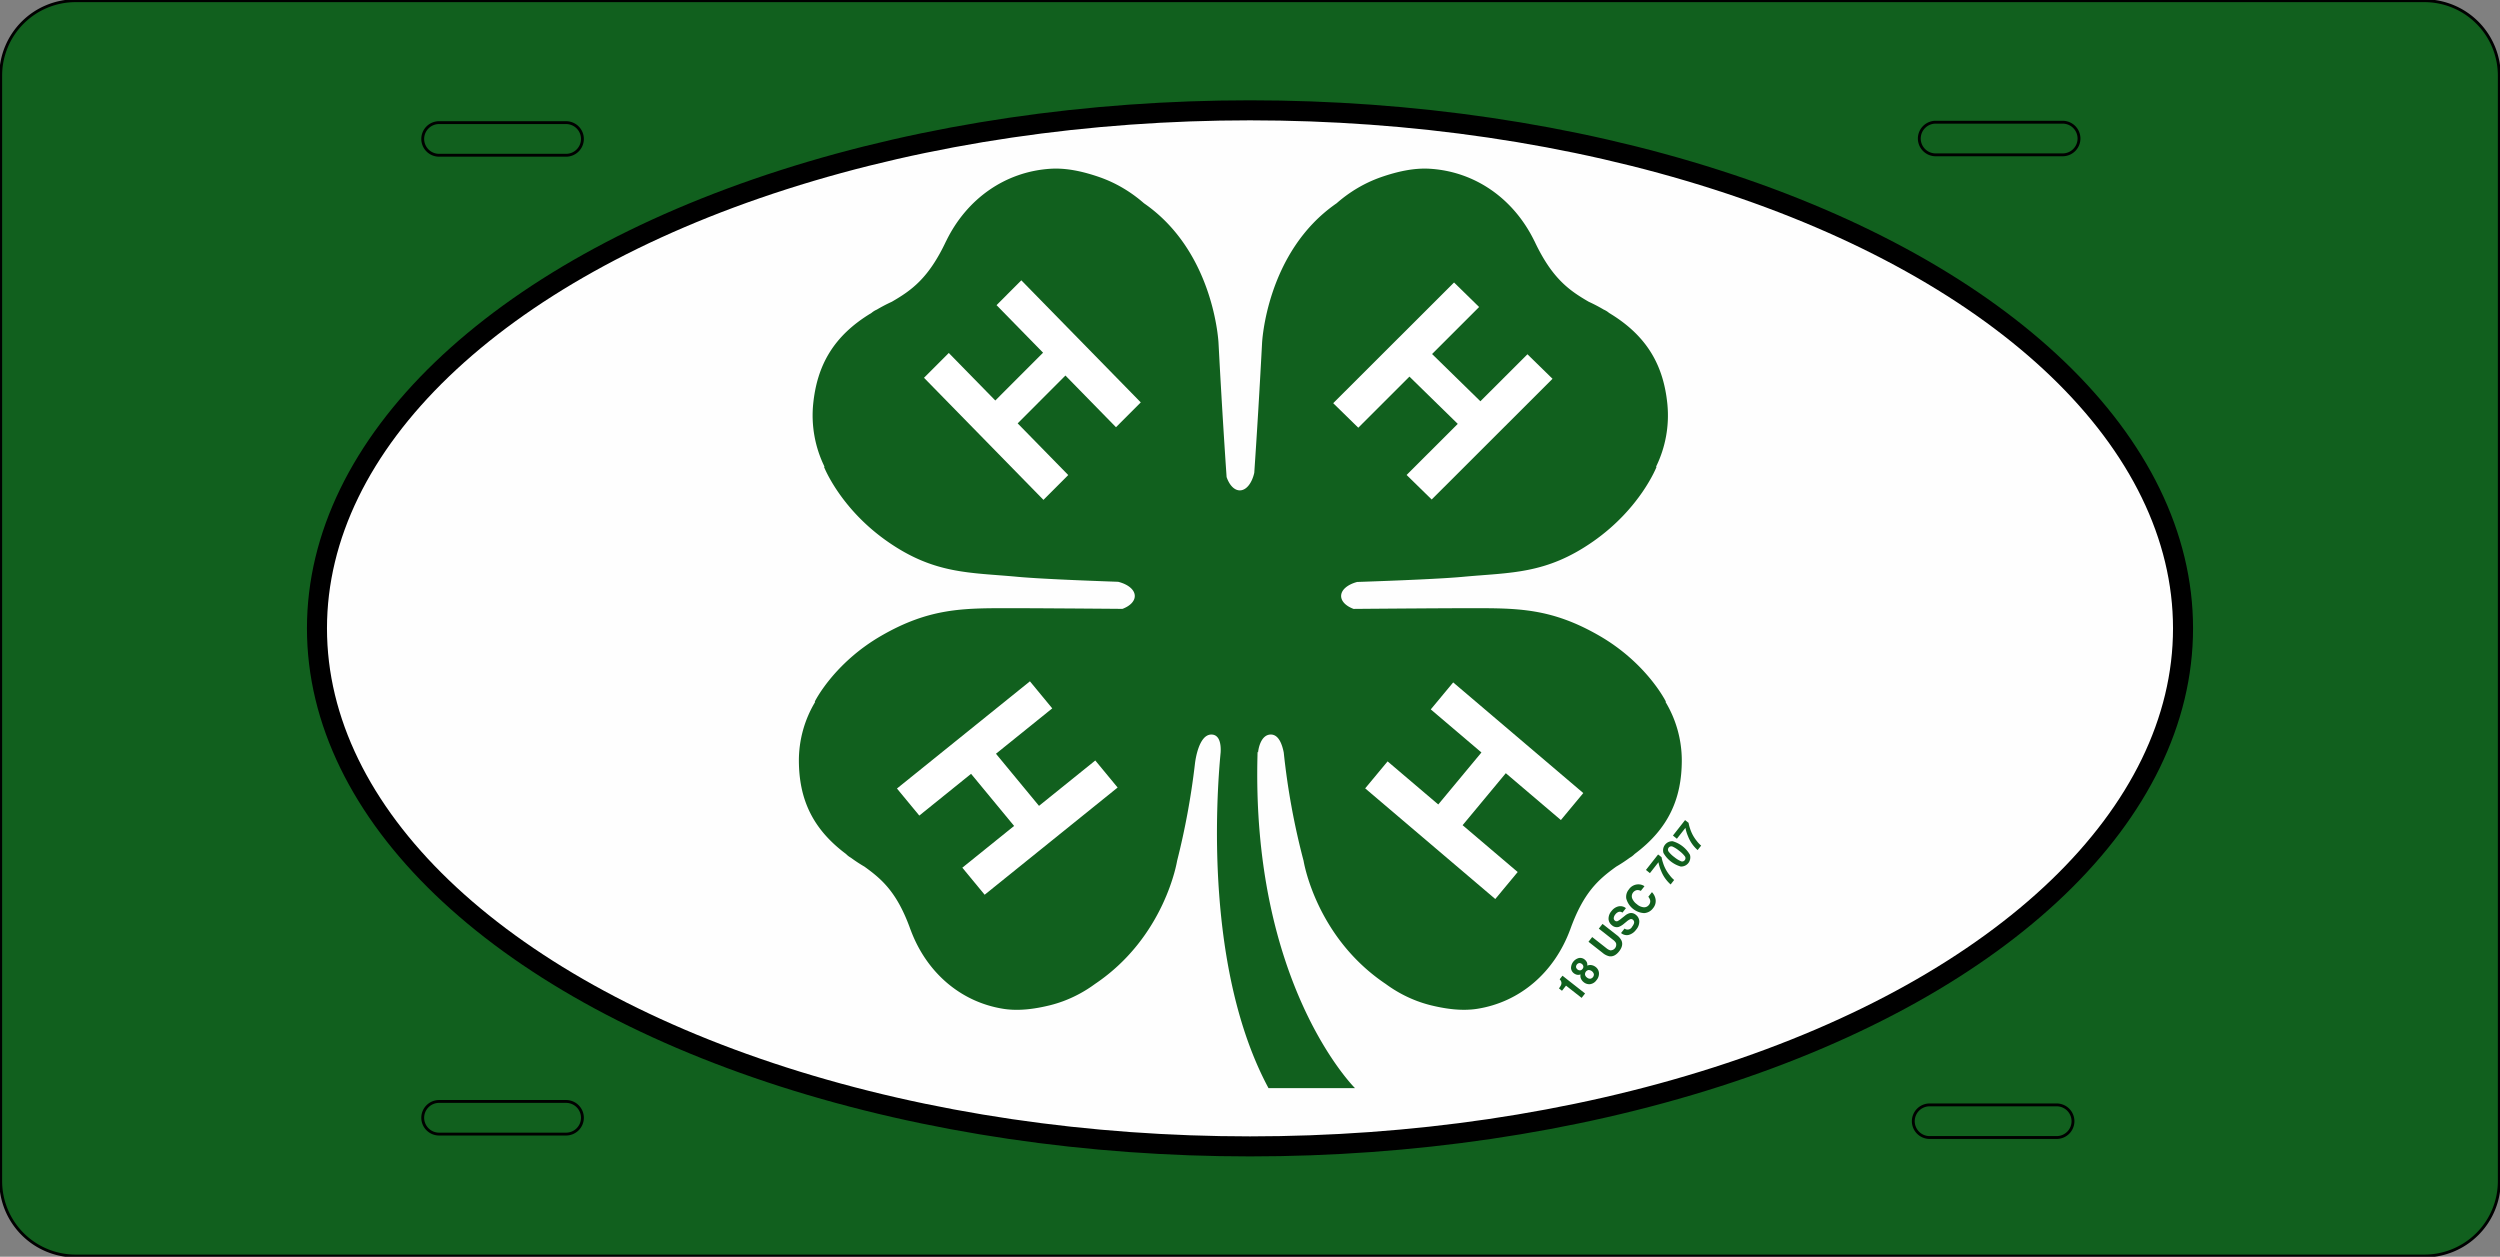
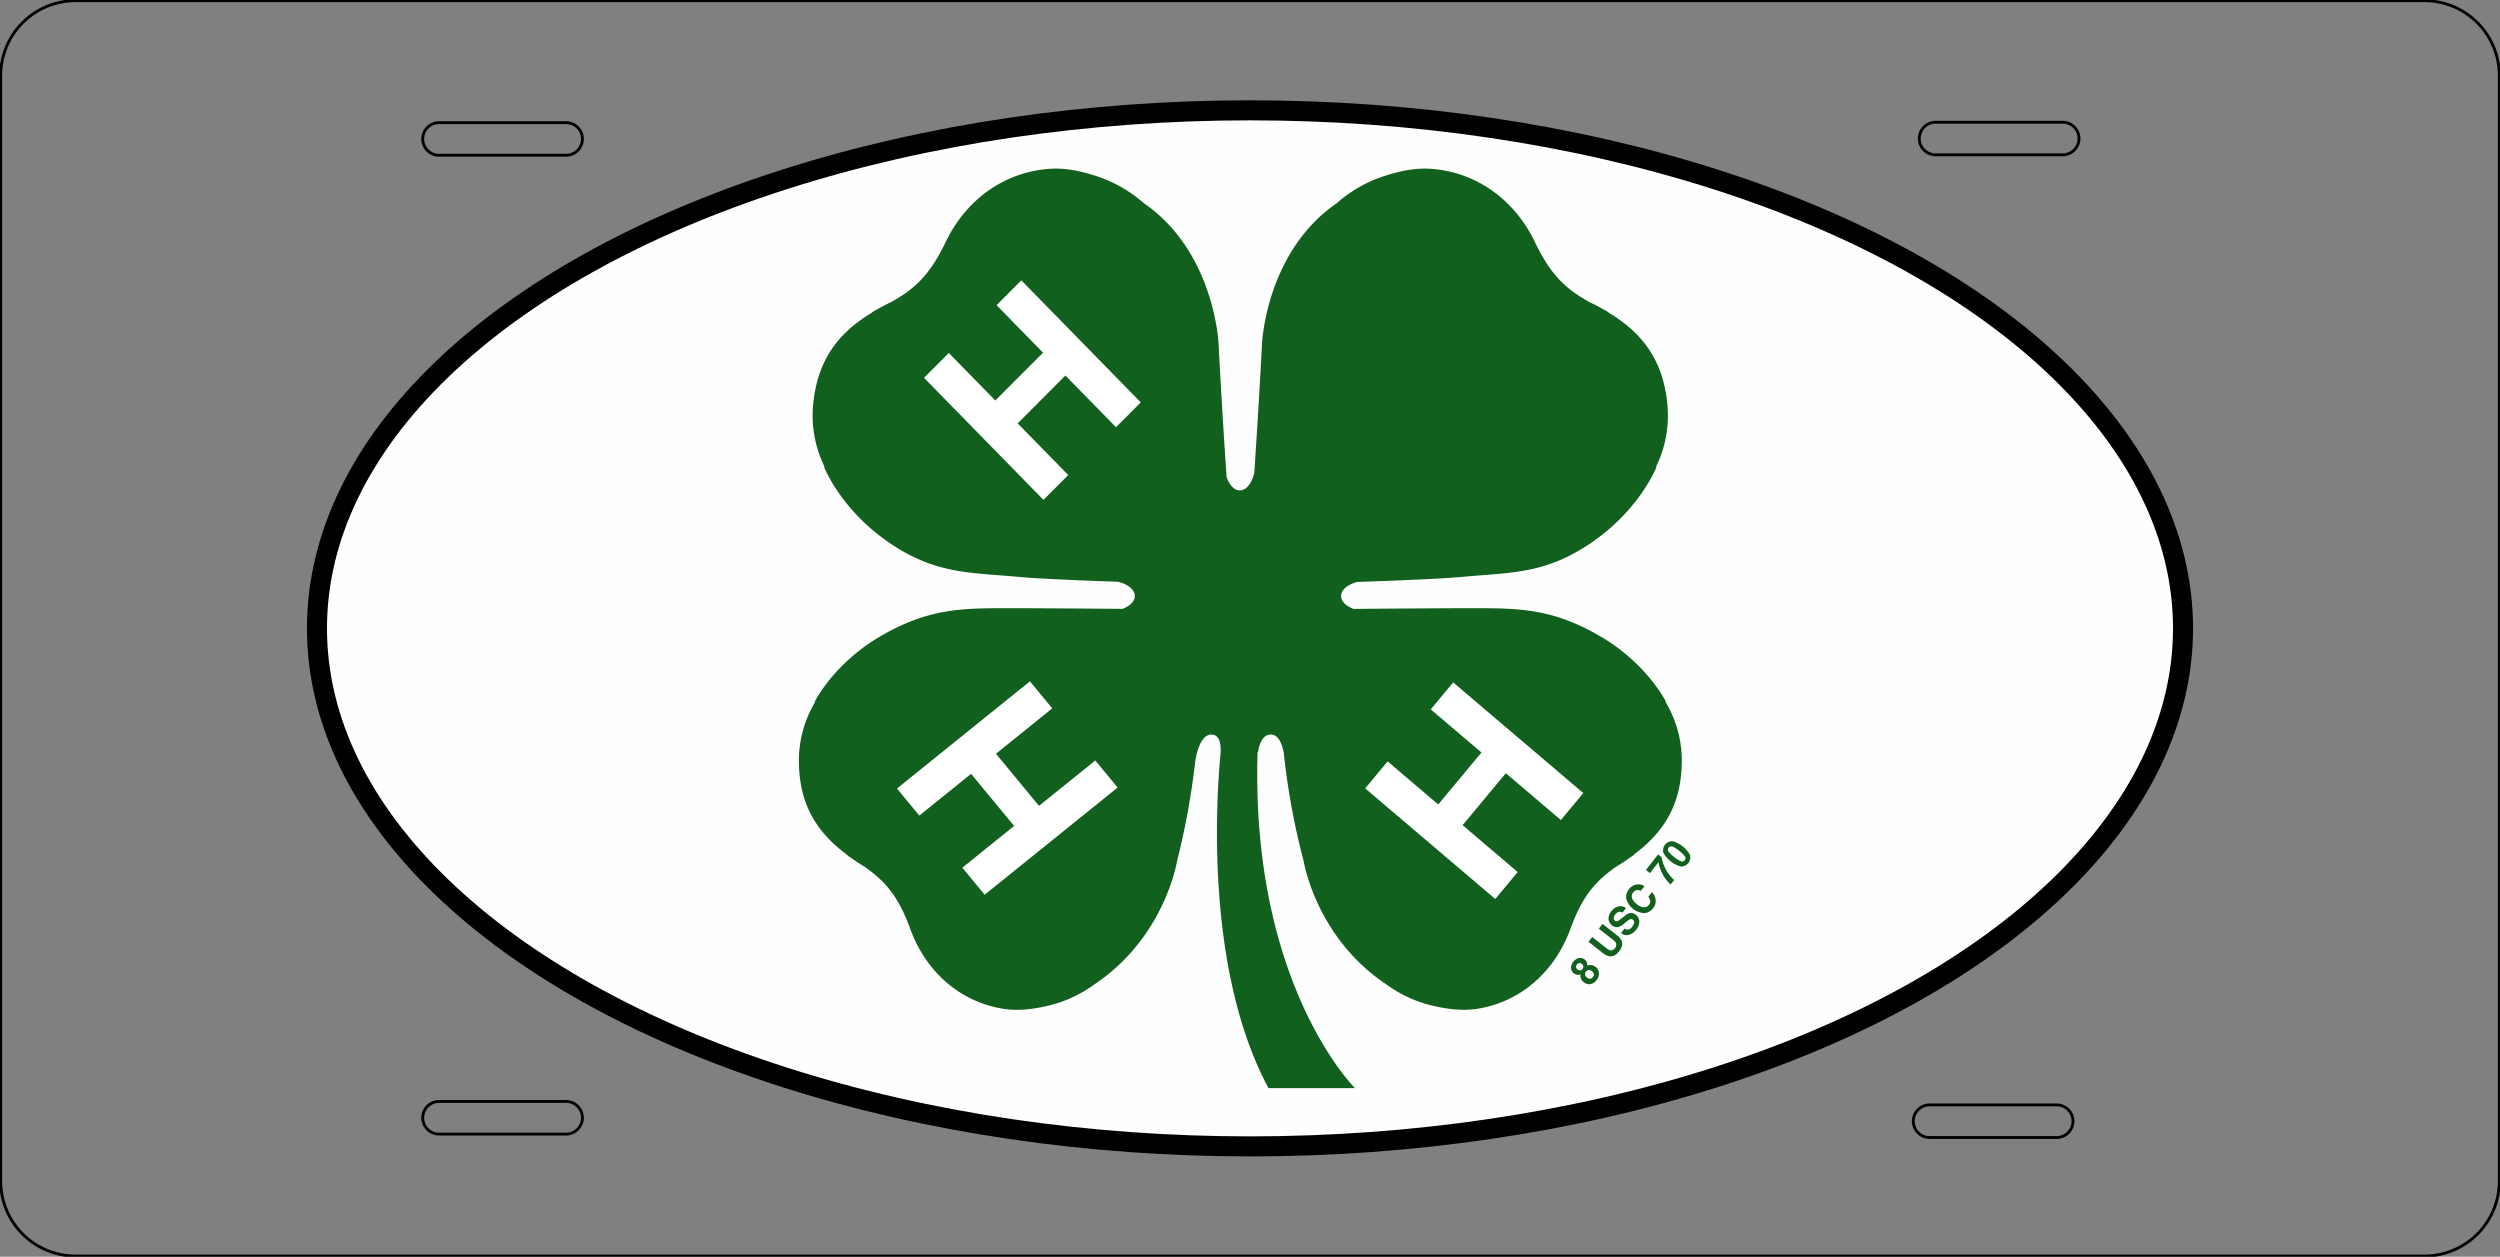
<svg xmlns="http://www.w3.org/2000/svg" viewBox="0 0 873.495 439.094">
  <rect x="0" y="0" width="873.495" height="439.094" fill="#808080" stroke="none" />
  <defs>
    <clipPath id="clip-path">
      <path d="M26.347.25h820.8a26.174,26.174,0,0,1,26.1,26.1v386.4a26.174,26.174,0,0,1-26.1,26.1H26.347a26.173,26.173,0,0,1-26.1-26.1V26.347A26.173,26.173,0,0,1,26.347.25ZM676.3,42.7h44.4a5.717,5.717,0,0,1,5.7,5.7h0a5.717,5.717,0,0,1-5.7,5.7H676.3a5.717,5.717,0,0,1-5.7-5.7h0a5.717,5.717,0,0,1,5.7-5.7ZM153.4,384.847h44.4a5.717,5.717,0,0,1,5.7,5.7h0a5.717,5.717,0,0,1-5.7,5.7H153.4a5.716,5.716,0,0,1-5.7-5.7h0a5.716,5.716,0,0,1,5.7-5.7Zm0-342h44.4a5.717,5.717,0,0,1,5.7,5.7h0a5.717,5.717,0,0,1-5.7,5.7H153.4a5.716,5.716,0,0,1-5.7-5.7h0a5.716,5.716,0,0,1,5.7-5.7Zm520.8,343.2h44.4a5.716,5.716,0,0,1,5.7,5.7h0a5.717,5.717,0,0,1-5.7,5.7H674.2a5.717,5.717,0,0,1-5.7-5.7h0A5.716,5.716,0,0,1,674.2,386.047Z" style="fill: none;clip-rule: evenodd" />
    </clipPath>
  </defs>
  <title>4-h-emblem-on-a-white-and-green-license-plate</title>
  <g id="Foreground">
    <g style="clip-path: url(#clip-path)">
-       <path d="M26.347.25h820.8a26.174,26.174,0,0,1,26.1,26.1v386.4a26.174,26.174,0,0,1-26.1,26.1H26.347a26.173,26.173,0,0,1-26.1-26.1V26.347A26.173,26.173,0,0,1,26.347.25Z" style="fill: #11601e;fill-rule: evenodd" />
-     </g>
+       </g>
    <path d="M26.347.25h820.8a26.174,26.174,0,0,1,26.1,26.1v386.4a26.174,26.174,0,0,1-26.1,26.1H26.347a26.173,26.173,0,0,1-26.1-26.1V26.347A26.173,26.173,0,0,1,26.347.25ZM676.3,42.7h44.4a5.717,5.717,0,0,1,5.7,5.7h0a5.717,5.717,0,0,1-5.7,5.7H676.3a5.717,5.717,0,0,1-5.7-5.7h0a5.717,5.717,0,0,1,5.7-5.7ZM153.4,384.847h44.4a5.717,5.717,0,0,1,5.7,5.7h0a5.717,5.717,0,0,1-5.7,5.7H153.4a5.716,5.716,0,0,1-5.7-5.7h0a5.716,5.716,0,0,1,5.7-5.7Zm0-342h44.4a5.717,5.717,0,0,1,5.7,5.7h0a5.717,5.717,0,0,1-5.7,5.7H153.4a5.716,5.716,0,0,1-5.7-5.7h0a5.716,5.716,0,0,1,5.7-5.7Zm520.8,343.2h44.4a5.716,5.716,0,0,1,5.7,5.7h0a5.717,5.717,0,0,1-5.7,5.7H674.2a5.717,5.717,0,0,1-5.7-5.7h0A5.716,5.716,0,0,1,674.2,386.047Z" style="fill: none;stroke: #000;fill-rule: evenodd" />
    <ellipse cx="436.747" cy="219.547" rx="326" ry="181" style="fill: #fefefe;stroke: #000;stroke-width: 7px" />
    <g>
      <path d="M581.939,245.288l.115-.148s-6.577-13.387-23.252-23.015-28.416-9.628-44.387-9.628c-8.422,0-26.379.13-41.474.254-2.626-.979-4.354-2.634-4.354-4.514,0-2.159,2.284-4.018,5.584-4.9,14.832-.505,29.882-1.137,37.055-1.805,16.69-1.554,28.96-.832,45.458-12.379s22.087-25.984,22.087-25.984l-.131-.139a40.7,40.7,0,0,0,3.938-21.831c-1.321-13.208-6.823-23.727-20.361-31.855a7.316,7.316,0,0,0-1.866-1.163,55.739,55.739,0,0,0-5.249-2.746c-6.895-3.994-12.858-8.2-18.936-21.135l-.02-.013c-7.3-15.019-20.87-24.332-36.475-25.321-5.8-.367-11.682,1.053-16.978,2.874a46.881,46.881,0,0,0-4.711,1.928A48.029,48.029,0,0,0,467,71.031c-24.673,17.025-26.043,48.932-26.043,48.932-.931,17.624-1.873,32.8-2.719,45.239-.815,3.6-2.765,6.134-5.047,6.134-1.95,0-3.652-1.859-4.619-4.651-.873-12.705-1.854-28.394-2.819-46.722,0,0-1.37-31.907-26.044-48.932a48.09,48.09,0,0,0-10.988-7.264,47.022,47.022,0,0,0-4.708-1.928c-5.3-1.821-11.175-3.241-16.977-2.874-15.606.989-29.185,10.3-36.476,25.321l-.022.013c-6.08,12.937-12.04,17.141-18.934,21.135a54.738,54.738,0,0,0-5.247,2.746,7.275,7.275,0,0,0-1.87,1.163c-13.535,8.128-19.041,18.647-20.366,31.855a40.756,40.756,0,0,0,3.945,21.831l-.136.139s5.586,14.437,22.088,25.984,28.774,10.825,45.462,12.379c6.874.639,20.978,1.248,35.2,1.745,3.422.855,5.81,2.751,5.81,4.961,0,1.868-1.7,3.518-4.3,4.5-14.741-.122-31.743-.241-39.864-.241-15.973,0-27.715,0-44.391,9.628s-23.25,23.015-23.25,23.015l.114.148a39.773,39.773,0,0,0-5.671,20.648c.09,12.822,4.38,23.438,16.5,32.47a7.1,7.1,0,0,0,1.671,1.287,52.553,52.553,0,0,0,4.738,3.109c6.188,4.458,11.473,9.041,16.1,22.028l.016.017c5.595,15.1,17.649,25.275,32.369,27.625,5.475.875,11.175.035,16.361-1.239a44.513,44.513,0,0,0,4.643-1.438,45.513,45.513,0,0,0,11.063-6c24.479-16.428,28.683-42.991,28.683-42.991a260.686,260.686,0,0,0,6.223-33.819v0a.541.541,0,0,1,.01-.079.64.64,0,0,1,.008-.087c.156-1.3,1.355-10.171,5.738-10.171,3.757,0,3.242,5.746,3.242,6.218-1.542,15.968-5.5,75.972,16.719,117.321h30.219s-36.522-36.119-34.03-117.526c.118.175.182.256.182.2,0-.472.695-6.218,4.453-6.218,2.715,0,3.949,3.414,4.508,6.32a250.78,250.78,0,0,0,6.93,37.833s4.2,26.563,28.684,42.991a45.445,45.445,0,0,0,11.064,6,44.3,44.3,0,0,0,4.641,1.438c5.187,1.274,10.887,2.114,16.361,1.239,14.716-2.35,26.773-12.527,32.37-27.625l.015-.017c4.622-12.987,9.908-17.57,16.1-22.028a53.382,53.382,0,0,0,4.736-3.109,7.047,7.047,0,0,0,1.67-1.287c12.124-9.032,16.417-19.648,16.5-32.47a39.781,39.781,0,0,0-5.67-20.648" style="fill: #11601e" />
      <polyline points="553.199 277.093 545.367 286.521 526.126 270.154 511.034 288.32 530.277 304.686 522.449 314.117 476.99 275.452 484.822 266.025 502.525 281.08 517.61 262.914 499.909 247.859 507.738 238.431 553.199 277.093" style="fill: #fff" />
      <polyline points="359.854 238.05 367.654 247.502 347.988 263.358 363.026 281.564 382.693 265.71 390.496 275.163 344.036 312.619 336.235 303.167 354.325 288.58 339.291 270.371 321.203 284.961 313.395 275.509 359.854 238.05" style="fill: #fff" />
      <polyline points="398.586 140.597 389.925 149.268 372.257 131.212 355.57 147.925 373.241 165.98 364.579 174.654 322.844 131.997 331.502 123.325 347.757 139.935 364.441 123.225 348.189 106.618 356.847 97.943 398.586 140.597" style="fill: #fff" />
-       <polyline points="500.228 174.525 491.465 165.954 509.339 148.1 492.458 131.589 474.582 149.444 465.818 140.871 508.043 98.699 516.8 107.268 500.363 123.693 517.246 140.203 533.684 123.779 542.45 132.349 500.228 174.525" style="fill: #fff" />
-       <path d="M545.755,346.178l-1.06-.833a8.256,8.256,0,0,0,.683-1.071,1.762,1.762,0,0,0,.166-1.06,1.826,1.826,0,0,0-.336-.74,1.961,1.961,0,0,0-.272-.308l.986-1.252,7.9,6.2-1.21,1.542-5.45-4.278-1.411,1.8" style="fill: #11601e" />
      <path d="M555.622,341.966a1.495,1.495,0,0,0,1.27-1.622,1.982,1.982,0,0,0-1.827-1.423,1.507,1.507,0,0,0-1.263,1.609,1.623,1.623,0,0,0,.685,1.018,1.654,1.654,0,0,0,1.135.418m-3.523-2.92a1.173,1.173,0,0,0,.829-.5,1.161,1.161,0,0,0,.287-.925,1.269,1.269,0,0,0-.506-.805,1.316,1.316,0,0,0-.93-.324,1.385,1.385,0,0,0-1.116,1.423,1.438,1.438,0,0,0,1.436,1.128Zm.289,2.91a2.406,2.406,0,0,1-.144-1.492,2.332,2.332,0,0,1-1.392.076,2.975,2.975,0,0,1-.962-.486,2.5,2.5,0,0,1-.976-1.782,3.675,3.675,0,0,1,2.788-3.551,2.506,2.506,0,0,1,1.964.522,3.07,3.07,0,0,1,.7.819,1.99,1.99,0,0,1,.205,1.325,2.766,2.766,0,0,1,1.537-.172,3.244,3.244,0,0,1,1.431.659,2.909,2.909,0,0,1,1.135,2.049,3.489,3.489,0,0,1-.868,2.549,3.242,3.242,0,0,1-2.226,1.393,3.032,3.032,0,0,1-2.217-.673A3.2,3.2,0,0,1,552.388,341.956Z" style="fill: #11601e" />
      <path d="M555.013,329.057l1.3-1.653,4.936,3.873a3.692,3.692,0,0,0,1.358.762,1.971,1.971,0,0,0,2.009-2.561,3.653,3.653,0,0,0-1.06-1.138l-4.936-3.873,1.3-1.653,4.939,3.878a5.4,5.4,0,0,1,1.693,1.95q.747,1.746-.837,3.76t-3.455,1.713a5.415,5.415,0,0,1-2.3-1.182l-4.94-3.876" style="fill: #11601e" />
      <path d="M567.612,324.443a1.761,1.761,0,0,0,2.639-.645,3.765,3.765,0,0,0,.619-1.056,1.186,1.186,0,0,0-.388-1.426.884.884,0,0,0-.882-.144,4.667,4.667,0,0,0-1.225.786l-.852.693a6.507,6.507,0,0,1-1.955,1.22,2.519,2.519,0,0,1-2.354-.58,2.973,2.973,0,0,1-1.19-2.175,4.078,4.078,0,0,1,1.057-2.823,4.32,4.32,0,0,1,2.339-1.592,3.085,3.085,0,0,1,2.678.611l-1.224,1.561a1.472,1.472,0,0,0-1.523-.179,2.618,2.618,0,0,0-.962.81,2.294,2.294,0,0,0-.544,1.234,1.061,1.061,0,0,0,.428.957.88.88,0,0,0,.94.125,5.881,5.881,0,0,0,1.144-.771l1.4-1.106a4.347,4.347,0,0,1,1.639-.885,2.526,2.526,0,0,1,2.186.593,2.973,2.973,0,0,1,1.184,2.258,4.324,4.324,0,0,1-1.1,2.9,4.728,4.728,0,0,1-2.613,1.854,3.068,3.068,0,0,1-2.662-.667l1.218-1.552" style="fill: #11601e" />
      <path d="M568.216,313.962a4,4,0,0,1,.885-3.167,4.041,4.041,0,0,1,3.558-1.8,3.746,3.746,0,0,1,1.916.645l-1.275,1.624a2.981,2.981,0,0,0-1.184-.289,2.2,2.2,0,0,0-1.871,2.828,4.711,4.711,0,0,0,1.7,2.141,4.124,4.124,0,0,0,2.441,1.062,2.082,2.082,0,0,0,1.728-.816,1.915,1.915,0,0,0,.424-1.728,3.3,3.3,0,0,0-.617-1.135l1.266-1.613a4.638,4.638,0,0,1,1.3,2.745,3.867,3.867,0,0,1-.9,2.846,4.14,4.14,0,0,1-3.16,1.734,6.875,6.875,0,0,1-6.206-5.082" style="fill: #11601e" />
      <path d="M580.55,299.507a12.105,12.105,0,0,0,.485,1.9,12.924,12.924,0,0,0,2.369,4.427,9.654,9.654,0,0,0,1.541,1.63l-1.226,1.563a12.373,12.373,0,0,1-3.36-4.82,13.185,13.185,0,0,1-.895-2.948l-2.99,3.812-1.381-1.118,4.24-5.4,1.217.955" style="fill: #11601e" />
      <path d="M587.228,300.869a1.112,1.112,0,0,0,1.419-.319,1.1,1.1,0,0,0-.034-1.445,10.107,10.107,0,0,0-1.921-1.845,10.241,10.241,0,0,0-2.28-1.453,1.158,1.158,0,0,0-1.383,1.766,9.5,9.5,0,0,0,1.944,1.876,9.668,9.668,0,0,0,2.255,1.42m-2.8-6.942a10.224,10.224,0,0,1,6.036,4.737,3.2,3.2,0,0,1-3.217,4.1,10.239,10.239,0,0,1-6.035-4.736,3.188,3.188,0,0,1,3.216-4.1Z" style="fill: #11601e" />
-       <path d="M589.98,287.489a12.616,12.616,0,0,0,.486,1.9,13.842,13.842,0,0,0,1.026,2.436,14.229,14.229,0,0,0,1.344,2,9.788,9.788,0,0,0,1.54,1.628l-1.225,1.561a12.327,12.327,0,0,1-3.36-4.821,13.206,13.206,0,0,1-.9-2.946l-2.992,3.811-1.379-1.118,4.239-5.4,1.216.953" style="fill: #11601e" />
    </g>
  </g>
</svg>